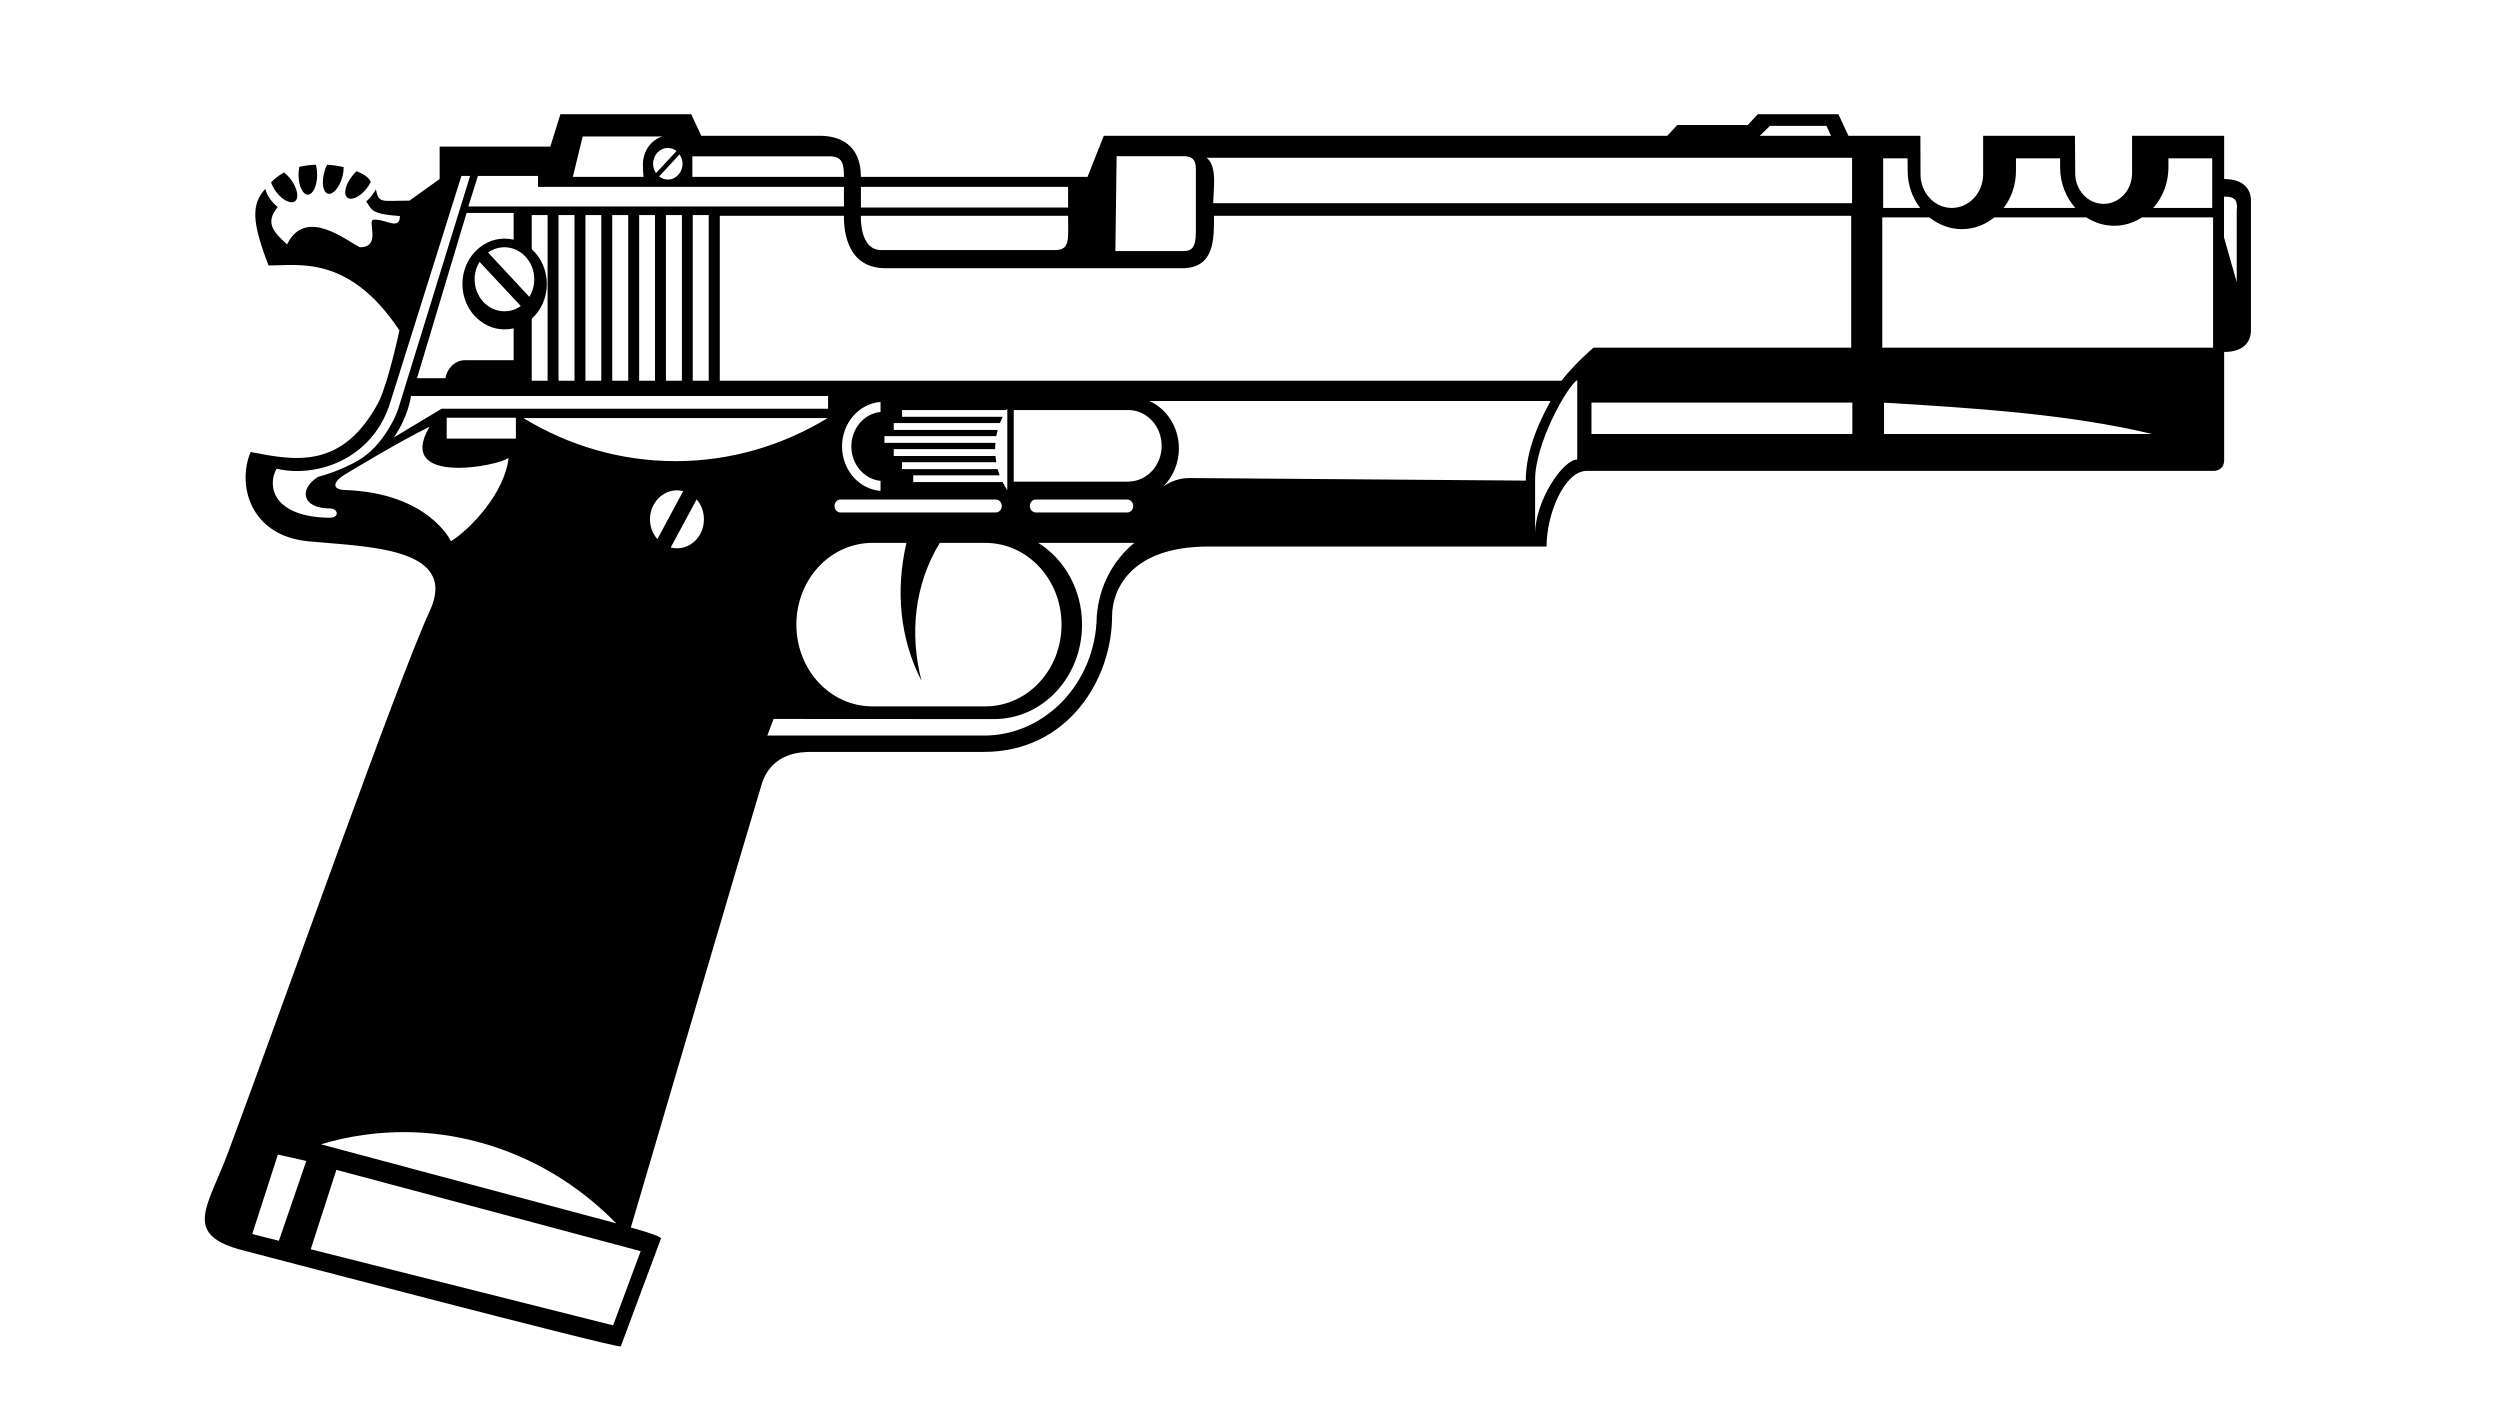
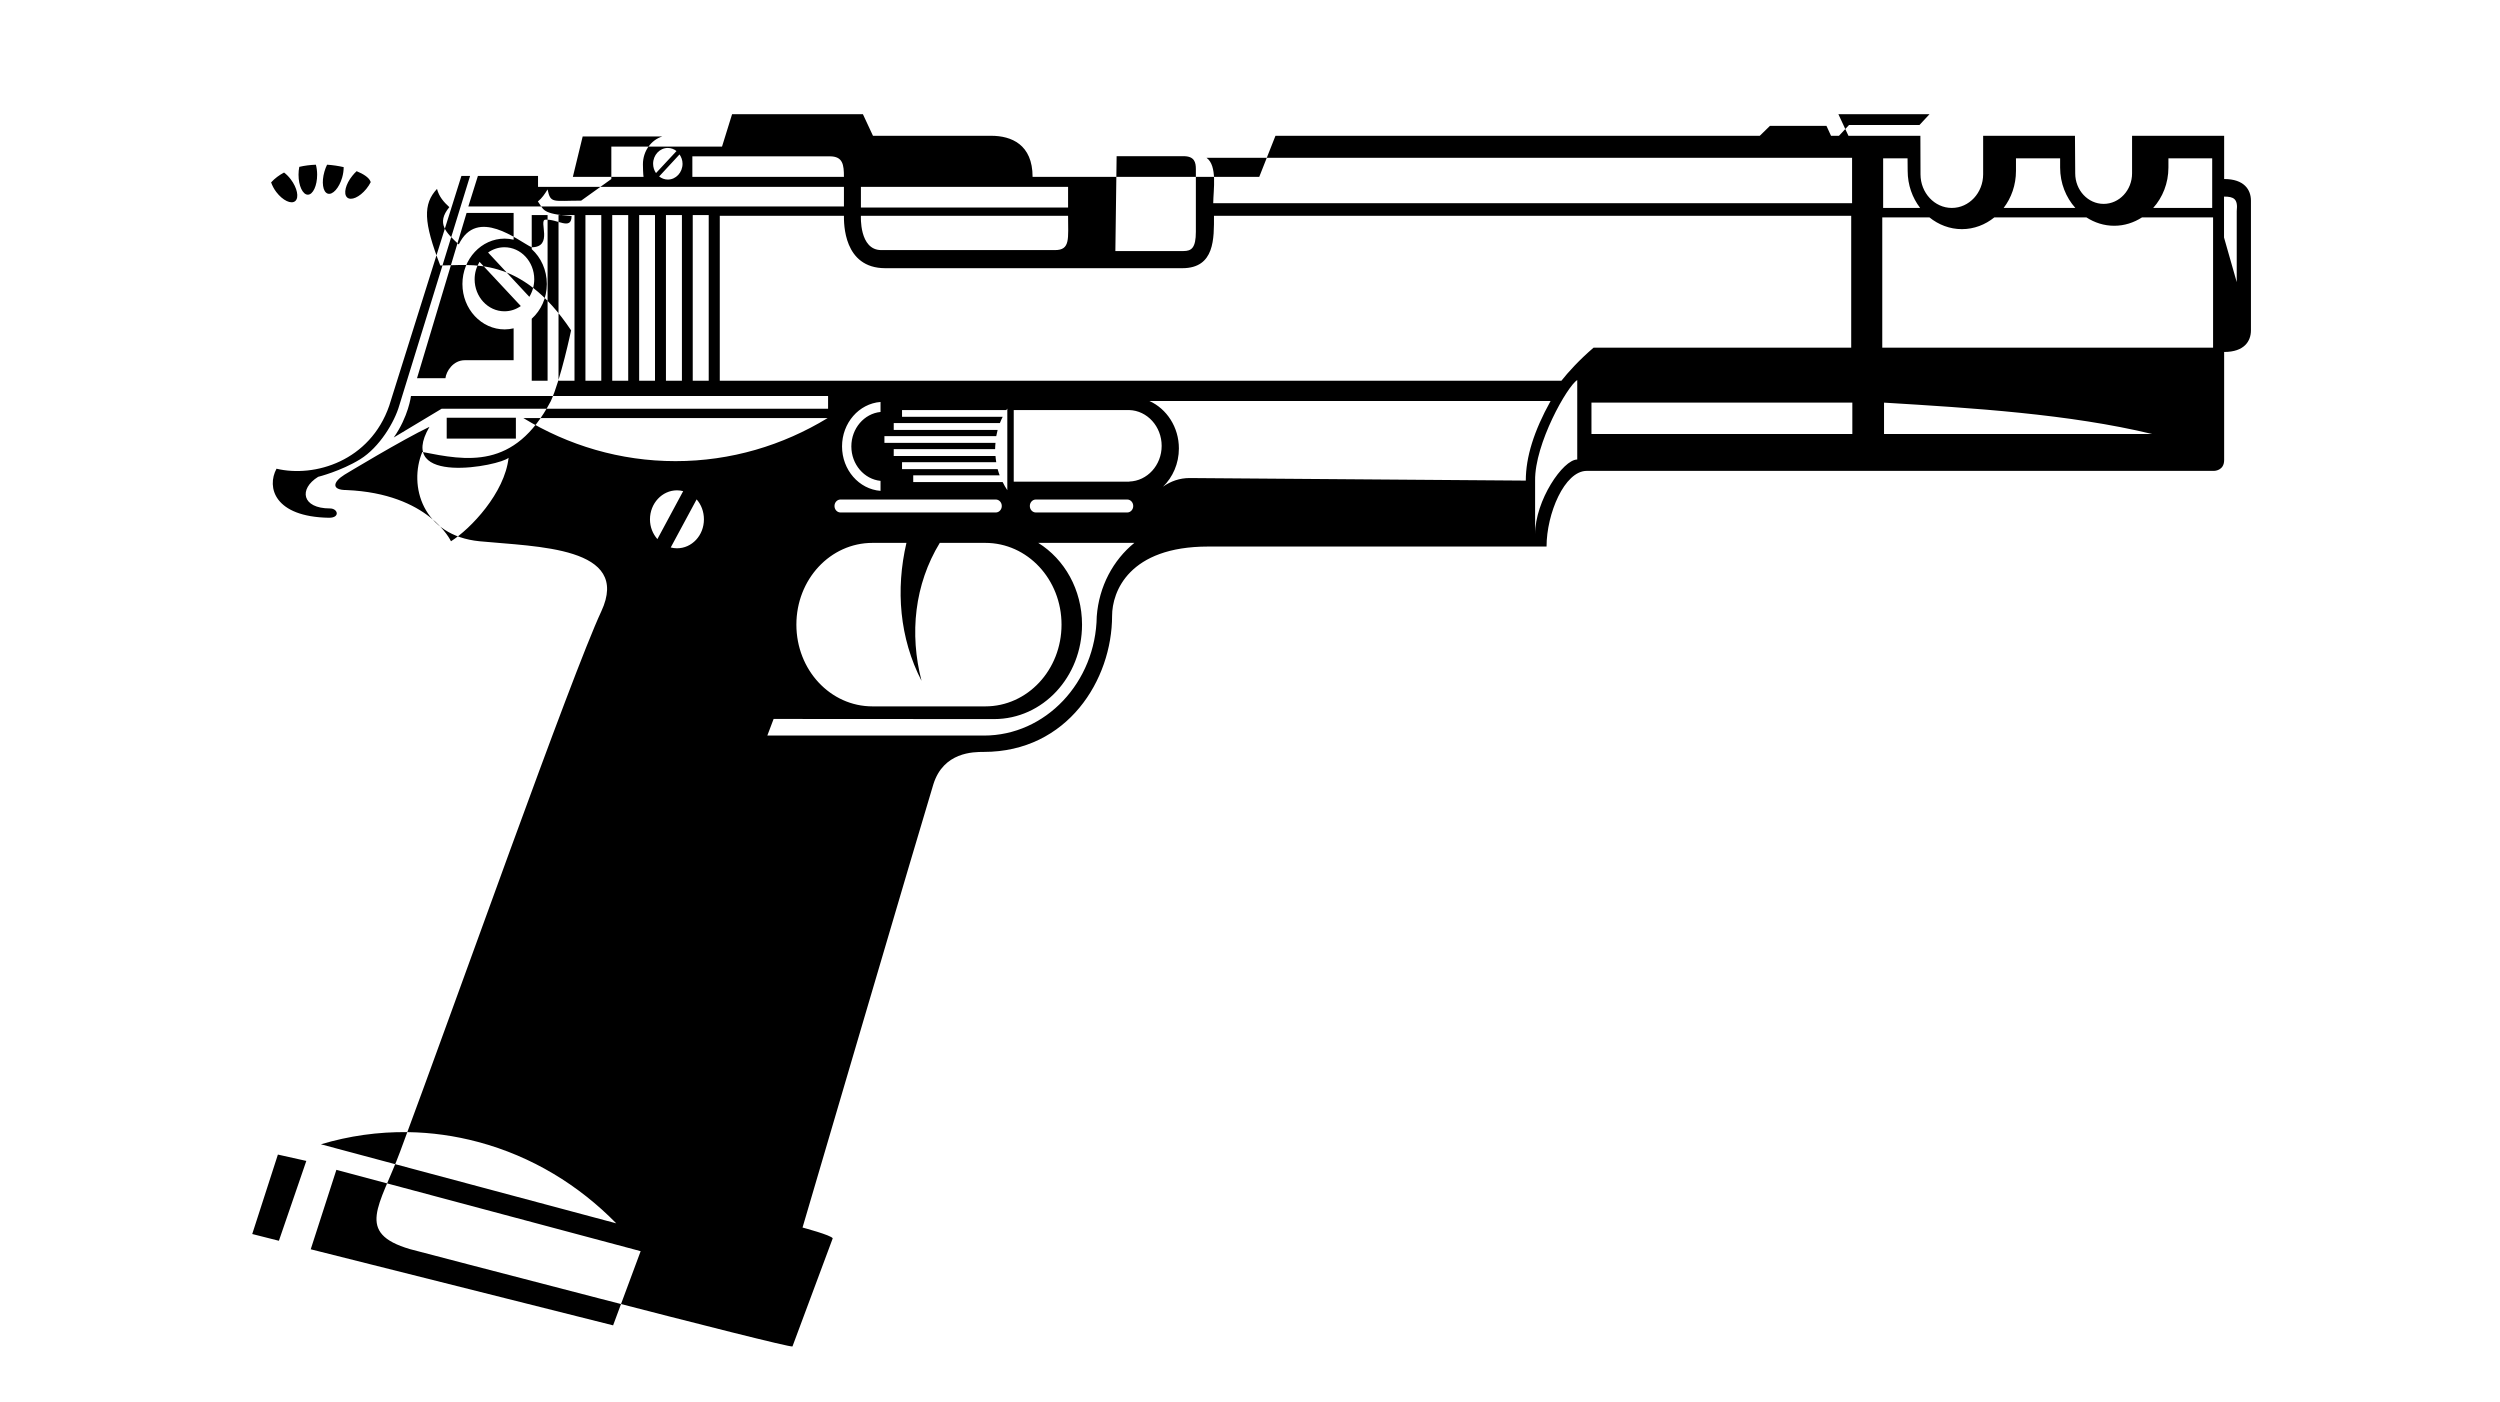
<svg xmlns="http://www.w3.org/2000/svg" width="508.349" height="285.009">
  <title>gun</title>
  <g>
    <title>Layer 1</title>
-     <path fill="#000000" fill-rule="evenodd" stroke-width="1px" id="path9249" d="m373.814,23.215l2.046,4.396l14.63,0l0.025,7.83c0,3.774 2.856,6.841 6.369,6.841c3.513,0 6.369,-3.067 6.369,-6.841l0,-7.83l18.671,0l0.051,7.638c0,3.429 2.588,6.209 5.78,6.209c3.193,0 5.78,-2.78 5.78,-6.209l0,-7.638l18.723,0l0,8.792c4.092,0 5.448,2.198 5.448,4.396l0,26.376c0,2.198 -1.356,4.396 -5.448,4.396l0,21.98c0,2.198 -2.046,2.198 -2.046,2.198l-127.552,0c-4.543,0 -8.184,8.729 -8.184,15.386c0,0 -58.571,0 -68.802,0c-16.121,0 -19.541,9.179 -19.541,14.094c0,12.94 -9.007,27.667 -26.114,27.667c-3.661,0 -30.82,0 -34.912,0c-2.046,0 -8.184,0 -10.231,6.594c-2.046,6.594 -26.599,90.118 -26.599,90.118c0,0 5.89,1.565 6.138,2.198l-8.185,21.98c-0.683,0.453 -77.753,-19.782 -77.753,-19.782c-11.254,-3.297 -6.138,-8.792 -2.046,-19.782c11.369,-30.532 34.784,-96.711 40.923,-109.899c6.138,-13.188 -13.093,-13.123 -24.733,-14.26c-11.655,-1.138 -14.497,-11.326 -11.663,-18.161c8.948,1.764 18.754,3.685 26.114,-10.303c2.046,-4.396 4.143,-14.424 4.143,-14.424c-10.231,-15.386 -20.461,-13.188 -26.6,-13.188c-3.439,-8.867 -3.525,-12.498 -0.665,-15.578c0.403,1.572 1.383,2.695 2.506,3.709c-2.734,3.322 -0.628,5.213 1.918,7.583c3.737,-7.69 12.018,-0.777 14.809,0.577c4.504,0 1.368,-5.487 2.788,-5.605c2.42,-0.2 5.319,2.292 5.345,-0.742c-6.133,-0.43 -5.654,-1.343 -6.855,-2.967c0.827,-0.654 1.417,-1.534 1.969,-2.445c0.623,2.907 1.037,2.28 6.829,2.28l6.138,-4.396l0,-6.594l22.507,0l2.047,-6.594l26.599,0l2.047,4.396l24.042,0c4.092,0 8.415,1.758 8.415,8.352l46.089,0l3.299,-8.352l114.584,0l2.046,-2.198l14.323,0l2.047,-2.198l16.369,0zm-2.423,2.374l-11.483,0l-2.072,2.022l14.484,0l-0.929,-2.022zm-236.72,2.159l-16.19,0l-1.995,8.215l14.374,0c-0.087,-0.417 -0.128,-2.11 -0.128,-2.555c0,-2.679 1.658,-4.948 3.939,-5.66zm1.125,2.335c-1.65,0 -2.992,1.442 -2.992,3.215c0,0.713 0.221,1.363 0.588,1.896l4.169,-4.478c-0.497,-0.396 -1.099,-0.632 -1.765,-0.632zm2.379,1.319l-4.144,4.478c0.494,0.388 1.107,0.632 1.765,0.632c1.65,0 2.993,-1.442 2.993,-3.215c0,-0.718 -0.243,-1.361 -0.614,-1.896zm102.486,0.357l-13.607,0l-0.256,19.287l13.863,0c1.605,0 2.506,-0.615 2.506,-3.929l0,-12.721c0,-1.382 -0.277,-2.638 -2.506,-2.638zm-71.947,0.028l-27.93,0l0,4.176l30.82,0c0,-2.471 -0.199,-4.176 -2.89,-4.176zm207.888,0.302c-43.75,0 -87.524,0 -131.261,0c2.242,1.603 1.381,6.492 1.356,9.231l129.905,0l0,-9.231zm73.226,0.11l-8.901,0l0,1.868c0,3.188 -1.182,6.084 -3.095,8.215l11.996,0l0,-10.083zm-30.922,0l-8.978,0l0,2.555c0,2.857 -0.938,5.48 -2.506,7.528l14.578,0c-1.908,-2.131 -3.094,-5.026 -3.094,-8.215l0,-1.868zm-31.025,0l-4.962,0l0,10.083l7.52,0c-1.574,-2.048 -2.533,-4.671 -2.533,-7.528l-0.025,-2.555zm-321.372,1.291c1.19,0.077 2.318,0.256 3.376,0.495c-0.001,0.644 -0.092,1.375 -0.307,2.115c-0.623,2.141 -1.945,3.604 -2.941,3.27c-0.996,-0.334 -1.287,-2.338 -0.665,-4.478c0.149,-0.513 0.324,-0.98 0.537,-1.401zm-2.276,0c0.161,0.598 0.256,1.295 0.256,2.033c0,2.243 -0.849,4.066 -1.893,4.066c-1.044,0 -1.893,-1.824 -1.893,-4.066c0,-0.561 0.058,-1.107 0.153,-1.593c1.099,-0.262 2.237,-0.393 3.376,-0.44zm8.287,1.319c1.41,0.576 2.437,1.278 2.762,1.978c0.042,0.091 0.064,0.164 0.102,0.247c-0.232,0.459 -0.532,0.926 -0.895,1.374c-1.372,1.69 -3.126,2.468 -3.913,1.731c-0.787,-0.737 -0.298,-2.706 1.074,-4.396c0.284,-0.349 0.567,-0.668 0.87,-0.934zm-14.758,0.275c0.466,0.351 0.93,0.813 1.356,1.374c1.32,1.738 1.73,3.715 0.921,4.423c-0.809,0.709 -2.542,-0.103 -3.862,-1.841c-0.487,-0.641 -0.825,-1.316 -1.049,-1.951c0.756,-0.83 1.652,-1.483 2.634,-2.006zm51.64,0.687l-12.226,0l-1.944,6.209l76.373,0l0,-3.984l-62.203,0l0,-2.226zm-13.812,0l-1.765,0l-14.681,46.735c-3.884,11.217 -15.122,14.65 -22.917,12.803c-2.038,3.762 -0.47,9.791 10.691,9.974c2.296,0 1.795,-1.896 0.179,-1.896c-5.742,0 -6.384,-3.967 -2.404,-6.429c0,0 4.602,-1.144 8.543,-3.572c3.94,-2.428 6.999,-7.584 7.954,-10.935l14.4,-46.68zm121.593,2.226l-42.125,0l0,4.204l42.125,0l0,-4.204zm235.05,1.978l0,8.325l2.583,9.067l0,-14.452c0.29,-2.499 -0.624,-2.94 -2.583,-2.94zm-347.793,3.324l-9.566,0l-10.077,33.602l5.78,0c0.141,-1.362 1.544,-3.654 3.939,-3.654l9.924,0l0,-6.484c-0.584,0.135 -1.195,0.22 -1.816,0.22c-4.744,0 -8.594,-4.135 -8.594,-9.231c-0,-5.096 3.85,-9.231 8.594,-9.231c0.621,0 1.232,0.085 1.816,0.22l0,-5.44zm39.67,0.44l-3.249,0l0,33.684l3.249,0l0,-33.684zm-5.448,0l-3.248,0l0,33.684l3.248,0l0,-33.684zm-5.474,0l-3.222,0l0,33.684l3.222,0l0,-33.684zm-5.447,0l-3.249,0l0,33.684l3.249,0l0,-33.684zm-5.474,0l-3.223,0l0,33.684l3.223,0l0,-33.684zm-5.448,0l-3.248,0l0,33.684l3.248,0l0,-33.684zm-5.473,0l-3.223,0l0,6.924c1.879,1.694 3.069,4.249 3.069,7.088c0,2.839 -1.19,5.367 -3.069,7.061l0,12.611l3.223,0l0,-33.684zm265.078,0.137l-129.572,0c0,4.575 0.201,10.66 -6.446,10.66l-60.387,0c-8.542,0 -8.414,-9.174 -8.414,-10.66l-25.245,0l0,33.547l171.135,0c1.364,-1.734 3.666,-4.267 6.547,-6.731l52.382,0l0,-26.815zm-159.241,0l-42.125,0c0,0 -0.386,6.979 4.143,6.979l35.321,0c3.155,0 2.661,-2.302 2.661,-6.979zm232.825,0.33l-14.451,0c-1.656,1.07 -3.582,1.703 -5.652,1.703c-2.07,0 -4.001,-0.634 -5.653,-1.703l-18.722,0c-1.837,1.486 -4.123,2.39 -6.599,2.39c-2.476,0 -4.757,-0.905 -6.599,-2.39l-9.591,0l0,26.486l67.267,0l0,-26.486zm-347.435,6.072c-1.229,0 -2.37,0.396 -3.325,1.071l8.389,9.012c0.623,-1.023 0.998,-2.259 0.998,-3.572c0,-3.593 -2.718,-6.512 -6.062,-6.512zm-5.064,2.967c-0.622,1.022 -0.997,2.233 -0.997,3.544c-0,3.592 2.717,6.511 6.062,6.511c1.233,0 2.367,-0.391 3.325,-1.071l-8.389,-8.984zm223.208,24.04c-1.992,1.177 -8.668,12.95 -8.568,20.441l0,10.908c0,-6.858 5.676,-15.194 8.568,-15.194l0,-16.155zm-152.335,3.242l-84.813,0c0,0 -0.511,4.194 -3.504,8.435l9.745,-5.852l78.572,0l0,-2.583zm146.913,1.017l-81.564,0c3.504,1.593 5.985,5.302 5.985,9.644c0,3.083 -1.25,5.856 -3.223,7.775c1.544,-1.111 3.395,-1.758 5.397,-1.758l68.366,0.522c0,-4.796 1.652,-10.082 5.039,-16.183zm-136.247,0.192c-4.375,0.336 -7.827,4.255 -7.827,9.039c0,4.784 3.452,8.703 7.827,9.039l0,-2.033c-3.325,-0.335 -5.934,-3.347 -5.934,-7.006c0,-3.659 2.609,-6.671 5.934,-7.006l0,-2.033zm204.051,0.137l0,6.374l54.504,0c-16.899,-4.07 -36.477,-5.276 -54.504,-6.374zm-6.445,0l-53.046,0l0,6.374l53.046,0l0,-6.374zm-171.825,1.209c-0.069,0.103 -0.138,0.197 -0.205,0.302l-21.203,0l0,1.374l20.462,0c-0.201,0.409 -0.4,0.832 -0.563,1.264l-21.587,0l0,1.401l21.127,0c-0.112,0.415 -0.205,0.835 -0.282,1.264l-22.738,0l0,1.374l22.585,0c-0.036,0.412 -0.075,0.843 -0.077,1.264l-20.615,0l0,1.401l20.692,0c0.036,0.427 0.082,0.848 0.153,1.264l-19.157,0l0,1.401l19.439,0c0.115,0.429 0.258,0.852 0.409,1.264l-17.572,0l0,1.374l18.186,0c0.279,0.572 0.601,1.125 0.946,1.649l0,-16.595zm24.809,0.302l-0.204,0l-23.301,0l0,14.562l23.301,0l0.204,0l0,-0.028c3.644,-0.118 6.574,-3.311 6.574,-7.253c0,-3.943 -2.929,-7.163 -6.574,-7.281zm-124.738,1.566l-14.067,0l0,4.231l14.067,0l0,-4.231zm63.405,0.055l-61.896,0c9.143,5.567 19.695,8.764 30.948,8.764c11.254,0 21.806,-3.197 30.948,-8.764zm-80.976,1.786c-5.495,2.604 -17.264,9.726 -17.264,9.726c-2.383,1.478 -2.753,3.132 0.384,3.132c16.809,0.713 21.254,10.413 21.254,10.413c4.011,-2.531 10.928,-9.821 11.714,-16.979c-1.719,1.642 -23.156,5.815 -16.088,-6.292zm50.335,12.913c-3.032,0 -5.499,2.65 -5.499,5.907c0,1.565 0.582,2.955 1.509,4.012l5.244,-9.754c-0.405,-0.102 -0.82,-0.165 -1.254,-0.165zm3.99,1.841l-5.269,9.781c0.408,0.104 0.842,0.165 1.279,0.165c3.032,0 5.474,-2.623 5.474,-5.88c0,-1.57 -0.551,-3.008 -1.484,-4.066zm87.55,0.027l-18.569,0c-0.68,0 -1.228,0.589 -1.228,1.319c0,0.731 0.548,1.319 1.228,1.319l18.569,0c0.68,0 1.227,-0.588 1.227,-1.319c0,-0.73 -0.547,-1.319 -1.227,-1.319zm-26.728,0l-31.562,0c-0.68,0 -1.228,0.589 -1.228,1.319c0,0.731 0.548,1.319 1.228,1.319l31.562,0c0.68,0 1.228,-0.588 1.228,-1.319c0,-0.73 -0.548,-1.319 -1.228,-1.319zm28.185,8.82l-19.54,0c5.33,3.318 8.901,9.504 8.901,16.622c0,10.637 -7.977,19.205 -17.879,19.205l-44.836,-0.027l-1.279,3.379l44.044,0c12.534,0 22.749,-10.818 22.942,-24.233c0.449,-6.099 3.348,-11.46 7.647,-14.946zm-30.308,0l-9.259,0c-5.136,8.446 -6.192,18.473 -3.708,28.052c-4.477,-8.686 -5.283,-18.545 -3.07,-28.052l-6.905,0c-8.575,0 -15.474,7.411 -15.474,16.622c0,9.211 6.899,16.622 15.474,16.622l22.942,0c8.575,0 15.5,-7.411 15.5,-16.622c0,-9.211 -6.925,-16.622 -15.5,-16.622zm-117.372,119.818c-6.067,-0.094 -12.03,0.769 -17.725,2.472l60.055,16.073c-7.619,-7.776 -17.138,-13.618 -28.058,-16.54c-4.777,-1.278 -9.553,-1.933 -14.272,-2.005zm-26.472,4.561l-5.218,16.155l5.422,1.373l5.576,-16.237l-5.78,-1.291zm11.893,3.104l-5.218,16.155l61.486,15.469l5.602,-15.084l-61.871,-16.54z" />
+     <path fill="#000000" fill-rule="evenodd" stroke-width="1px" id="path9249" d="m373.814,23.215l2.046,4.396l14.63,0l0.025,7.83c0,3.774 2.856,6.841 6.369,6.841c3.513,0 6.369,-3.067 6.369,-6.841l0,-7.83l18.671,0l0.051,7.638c0,3.429 2.588,6.209 5.78,6.209c3.193,0 5.78,-2.78 5.78,-6.209l0,-7.638l18.723,0l0,8.792c4.092,0 5.448,2.198 5.448,4.396l0,26.376c0,2.198 -1.356,4.396 -5.448,4.396l0,21.98c0,2.198 -2.046,2.198 -2.046,2.198l-127.552,0c-4.543,0 -8.184,8.729 -8.184,15.386c0,0 -58.571,0 -68.802,0c-16.121,0 -19.541,9.179 -19.541,14.094c0,12.94 -9.007,27.667 -26.114,27.667c-2.046,0 -8.184,0 -10.231,6.594c-2.046,6.594 -26.599,90.118 -26.599,90.118c0,0 5.89,1.565 6.138,2.198l-8.185,21.98c-0.683,0.453 -77.753,-19.782 -77.753,-19.782c-11.254,-3.297 -6.138,-8.792 -2.046,-19.782c11.369,-30.532 34.784,-96.711 40.923,-109.899c6.138,-13.188 -13.093,-13.123 -24.733,-14.26c-11.655,-1.138 -14.497,-11.326 -11.663,-18.161c8.948,1.764 18.754,3.685 26.114,-10.303c2.046,-4.396 4.143,-14.424 4.143,-14.424c-10.231,-15.386 -20.461,-13.188 -26.6,-13.188c-3.439,-8.867 -3.525,-12.498 -0.665,-15.578c0.403,1.572 1.383,2.695 2.506,3.709c-2.734,3.322 -0.628,5.213 1.918,7.583c3.737,-7.69 12.018,-0.777 14.809,0.577c4.504,0 1.368,-5.487 2.788,-5.605c2.42,-0.2 5.319,2.292 5.345,-0.742c-6.133,-0.43 -5.654,-1.343 -6.855,-2.967c0.827,-0.654 1.417,-1.534 1.969,-2.445c0.623,2.907 1.037,2.28 6.829,2.28l6.138,-4.396l0,-6.594l22.507,0l2.047,-6.594l26.599,0l2.047,4.396l24.042,0c4.092,0 8.415,1.758 8.415,8.352l46.089,0l3.299,-8.352l114.584,0l2.046,-2.198l14.323,0l2.047,-2.198l16.369,0zm-2.423,2.374l-11.483,0l-2.072,2.022l14.484,0l-0.929,-2.022zm-236.72,2.159l-16.19,0l-1.995,8.215l14.374,0c-0.087,-0.417 -0.128,-2.11 -0.128,-2.555c0,-2.679 1.658,-4.948 3.939,-5.66zm1.125,2.335c-1.65,0 -2.992,1.442 -2.992,3.215c0,0.713 0.221,1.363 0.588,1.896l4.169,-4.478c-0.497,-0.396 -1.099,-0.632 -1.765,-0.632zm2.379,1.319l-4.144,4.478c0.494,0.388 1.107,0.632 1.765,0.632c1.65,0 2.993,-1.442 2.993,-3.215c0,-0.718 -0.243,-1.361 -0.614,-1.896zm102.486,0.357l-13.607,0l-0.256,19.287l13.863,0c1.605,0 2.506,-0.615 2.506,-3.929l0,-12.721c0,-1.382 -0.277,-2.638 -2.506,-2.638zm-71.947,0.028l-27.93,0l0,4.176l30.82,0c0,-2.471 -0.199,-4.176 -2.89,-4.176zm207.888,0.302c-43.75,0 -87.524,0 -131.261,0c2.242,1.603 1.381,6.492 1.356,9.231l129.905,0l0,-9.231zm73.226,0.11l-8.901,0l0,1.868c0,3.188 -1.182,6.084 -3.095,8.215l11.996,0l0,-10.083zm-30.922,0l-8.978,0l0,2.555c0,2.857 -0.938,5.48 -2.506,7.528l14.578,0c-1.908,-2.131 -3.094,-5.026 -3.094,-8.215l0,-1.868zm-31.025,0l-4.962,0l0,10.083l7.52,0c-1.574,-2.048 -2.533,-4.671 -2.533,-7.528l-0.025,-2.555zm-321.372,1.291c1.19,0.077 2.318,0.256 3.376,0.495c-0.001,0.644 -0.092,1.375 -0.307,2.115c-0.623,2.141 -1.945,3.604 -2.941,3.27c-0.996,-0.334 -1.287,-2.338 -0.665,-4.478c0.149,-0.513 0.324,-0.98 0.537,-1.401zm-2.276,0c0.161,0.598 0.256,1.295 0.256,2.033c0,2.243 -0.849,4.066 -1.893,4.066c-1.044,0 -1.893,-1.824 -1.893,-4.066c0,-0.561 0.058,-1.107 0.153,-1.593c1.099,-0.262 2.237,-0.393 3.376,-0.44zm8.287,1.319c1.41,0.576 2.437,1.278 2.762,1.978c0.042,0.091 0.064,0.164 0.102,0.247c-0.232,0.459 -0.532,0.926 -0.895,1.374c-1.372,1.69 -3.126,2.468 -3.913,1.731c-0.787,-0.737 -0.298,-2.706 1.074,-4.396c0.284,-0.349 0.567,-0.668 0.87,-0.934zm-14.758,0.275c0.466,0.351 0.93,0.813 1.356,1.374c1.32,1.738 1.73,3.715 0.921,4.423c-0.809,0.709 -2.542,-0.103 -3.862,-1.841c-0.487,-0.641 -0.825,-1.316 -1.049,-1.951c0.756,-0.83 1.652,-1.483 2.634,-2.006zm51.64,0.687l-12.226,0l-1.944,6.209l76.373,0l0,-3.984l-62.203,0l0,-2.226zm-13.812,0l-1.765,0l-14.681,46.735c-3.884,11.217 -15.122,14.65 -22.917,12.803c-2.038,3.762 -0.47,9.791 10.691,9.974c2.296,0 1.795,-1.896 0.179,-1.896c-5.742,0 -6.384,-3.967 -2.404,-6.429c0,0 4.602,-1.144 8.543,-3.572c3.94,-2.428 6.999,-7.584 7.954,-10.935l14.4,-46.68zm121.593,2.226l-42.125,0l0,4.204l42.125,0l0,-4.204zm235.05,1.978l0,8.325l2.583,9.067l0,-14.452c0.29,-2.499 -0.624,-2.94 -2.583,-2.94zm-347.793,3.324l-9.566,0l-10.077,33.602l5.78,0c0.141,-1.362 1.544,-3.654 3.939,-3.654l9.924,0l0,-6.484c-0.584,0.135 -1.195,0.22 -1.816,0.22c-4.744,0 -8.594,-4.135 -8.594,-9.231c-0,-5.096 3.85,-9.231 8.594,-9.231c0.621,0 1.232,0.085 1.816,0.22l0,-5.44zm39.67,0.44l-3.249,0l0,33.684l3.249,0l0,-33.684zm-5.448,0l-3.248,0l0,33.684l3.248,0l0,-33.684zm-5.474,0l-3.222,0l0,33.684l3.222,0l0,-33.684zm-5.447,0l-3.249,0l0,33.684l3.249,0l0,-33.684zm-5.474,0l-3.223,0l0,33.684l3.223,0l0,-33.684zm-5.448,0l-3.248,0l0,33.684l3.248,0l0,-33.684zm-5.473,0l-3.223,0l0,6.924c1.879,1.694 3.069,4.249 3.069,7.088c0,2.839 -1.19,5.367 -3.069,7.061l0,12.611l3.223,0l0,-33.684zm265.078,0.137l-129.572,0c0,4.575 0.201,10.66 -6.446,10.66l-60.387,0c-8.542,0 -8.414,-9.174 -8.414,-10.66l-25.245,0l0,33.547l171.135,0c1.364,-1.734 3.666,-4.267 6.547,-6.731l52.382,0l0,-26.815zm-159.241,0l-42.125,0c0,0 -0.386,6.979 4.143,6.979l35.321,0c3.155,0 2.661,-2.302 2.661,-6.979zm232.825,0.33l-14.451,0c-1.656,1.07 -3.582,1.703 -5.652,1.703c-2.07,0 -4.001,-0.634 -5.653,-1.703l-18.722,0c-1.837,1.486 -4.123,2.39 -6.599,2.39c-2.476,0 -4.757,-0.905 -6.599,-2.39l-9.591,0l0,26.486l67.267,0l0,-26.486zm-347.435,6.072c-1.229,0 -2.37,0.396 -3.325,1.071l8.389,9.012c0.623,-1.023 0.998,-2.259 0.998,-3.572c0,-3.593 -2.718,-6.512 -6.062,-6.512zm-5.064,2.967c-0.622,1.022 -0.997,2.233 -0.997,3.544c-0,3.592 2.717,6.511 6.062,6.511c1.233,0 2.367,-0.391 3.325,-1.071l-8.389,-8.984zm223.208,24.04c-1.992,1.177 -8.668,12.95 -8.568,20.441l0,10.908c0,-6.858 5.676,-15.194 8.568,-15.194l0,-16.155zm-152.335,3.242l-84.813,0c0,0 -0.511,4.194 -3.504,8.435l9.745,-5.852l78.572,0l0,-2.583zm146.913,1.017l-81.564,0c3.504,1.593 5.985,5.302 5.985,9.644c0,3.083 -1.25,5.856 -3.223,7.775c1.544,-1.111 3.395,-1.758 5.397,-1.758l68.366,0.522c0,-4.796 1.652,-10.082 5.039,-16.183zm-136.247,0.192c-4.375,0.336 -7.827,4.255 -7.827,9.039c0,4.784 3.452,8.703 7.827,9.039l0,-2.033c-3.325,-0.335 -5.934,-3.347 -5.934,-7.006c0,-3.659 2.609,-6.671 5.934,-7.006l0,-2.033zm204.051,0.137l0,6.374l54.504,0c-16.899,-4.07 -36.477,-5.276 -54.504,-6.374zm-6.445,0l-53.046,0l0,6.374l53.046,0l0,-6.374zm-171.825,1.209c-0.069,0.103 -0.138,0.197 -0.205,0.302l-21.203,0l0,1.374l20.462,0c-0.201,0.409 -0.4,0.832 -0.563,1.264l-21.587,0l0,1.401l21.127,0c-0.112,0.415 -0.205,0.835 -0.282,1.264l-22.738,0l0,1.374l22.585,0c-0.036,0.412 -0.075,0.843 -0.077,1.264l-20.615,0l0,1.401l20.692,0c0.036,0.427 0.082,0.848 0.153,1.264l-19.157,0l0,1.401l19.439,0c0.115,0.429 0.258,0.852 0.409,1.264l-17.572,0l0,1.374l18.186,0c0.279,0.572 0.601,1.125 0.946,1.649l0,-16.595zm24.809,0.302l-0.204,0l-23.301,0l0,14.562l23.301,0l0.204,0l0,-0.028c3.644,-0.118 6.574,-3.311 6.574,-7.253c0,-3.943 -2.929,-7.163 -6.574,-7.281zm-124.738,1.566l-14.067,0l0,4.231l14.067,0l0,-4.231zm63.405,0.055l-61.896,0c9.143,5.567 19.695,8.764 30.948,8.764c11.254,0 21.806,-3.197 30.948,-8.764zm-80.976,1.786c-5.495,2.604 -17.264,9.726 -17.264,9.726c-2.383,1.478 -2.753,3.132 0.384,3.132c16.809,0.713 21.254,10.413 21.254,10.413c4.011,-2.531 10.928,-9.821 11.714,-16.979c-1.719,1.642 -23.156,5.815 -16.088,-6.292zm50.335,12.913c-3.032,0 -5.499,2.65 -5.499,5.907c0,1.565 0.582,2.955 1.509,4.012l5.244,-9.754c-0.405,-0.102 -0.82,-0.165 -1.254,-0.165zm3.99,1.841l-5.269,9.781c0.408,0.104 0.842,0.165 1.279,0.165c3.032,0 5.474,-2.623 5.474,-5.88c0,-1.57 -0.551,-3.008 -1.484,-4.066zm87.55,0.027l-18.569,0c-0.68,0 -1.228,0.589 -1.228,1.319c0,0.731 0.548,1.319 1.228,1.319l18.569,0c0.68,0 1.227,-0.588 1.227,-1.319c0,-0.73 -0.547,-1.319 -1.227,-1.319zm-26.728,0l-31.562,0c-0.68,0 -1.228,0.589 -1.228,1.319c0,0.731 0.548,1.319 1.228,1.319l31.562,0c0.68,0 1.228,-0.588 1.228,-1.319c0,-0.73 -0.548,-1.319 -1.228,-1.319zm28.185,8.82l-19.54,0c5.33,3.318 8.901,9.504 8.901,16.622c0,10.637 -7.977,19.205 -17.879,19.205l-44.836,-0.027l-1.279,3.379l44.044,0c12.534,0 22.749,-10.818 22.942,-24.233c0.449,-6.099 3.348,-11.46 7.647,-14.946zm-30.308,0l-9.259,0c-5.136,8.446 -6.192,18.473 -3.708,28.052c-4.477,-8.686 -5.283,-18.545 -3.07,-28.052l-6.905,0c-8.575,0 -15.474,7.411 -15.474,16.622c0,9.211 6.899,16.622 15.474,16.622l22.942,0c8.575,0 15.5,-7.411 15.5,-16.622c0,-9.211 -6.925,-16.622 -15.5,-16.622zm-117.372,119.818c-6.067,-0.094 -12.03,0.769 -17.725,2.472l60.055,16.073c-7.619,-7.776 -17.138,-13.618 -28.058,-16.54c-4.777,-1.278 -9.553,-1.933 -14.272,-2.005zm-26.472,4.561l-5.218,16.155l5.422,1.373l5.576,-16.237l-5.78,-1.291zm11.893,3.104l-5.218,16.155l61.486,15.469l5.602,-15.084l-61.871,-16.54z" />
  </g>
</svg>